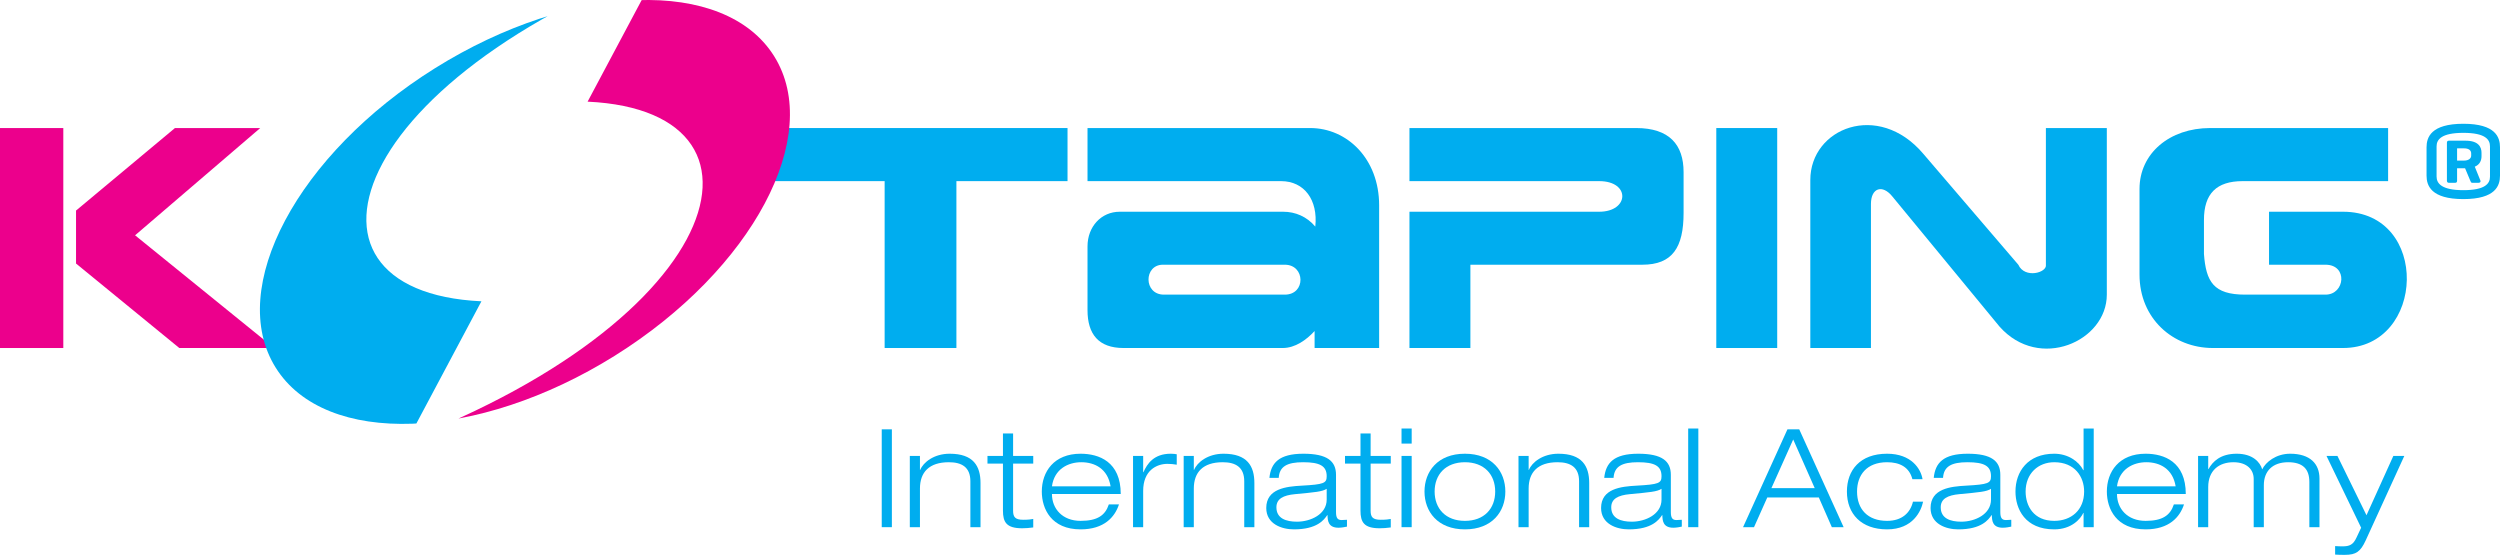
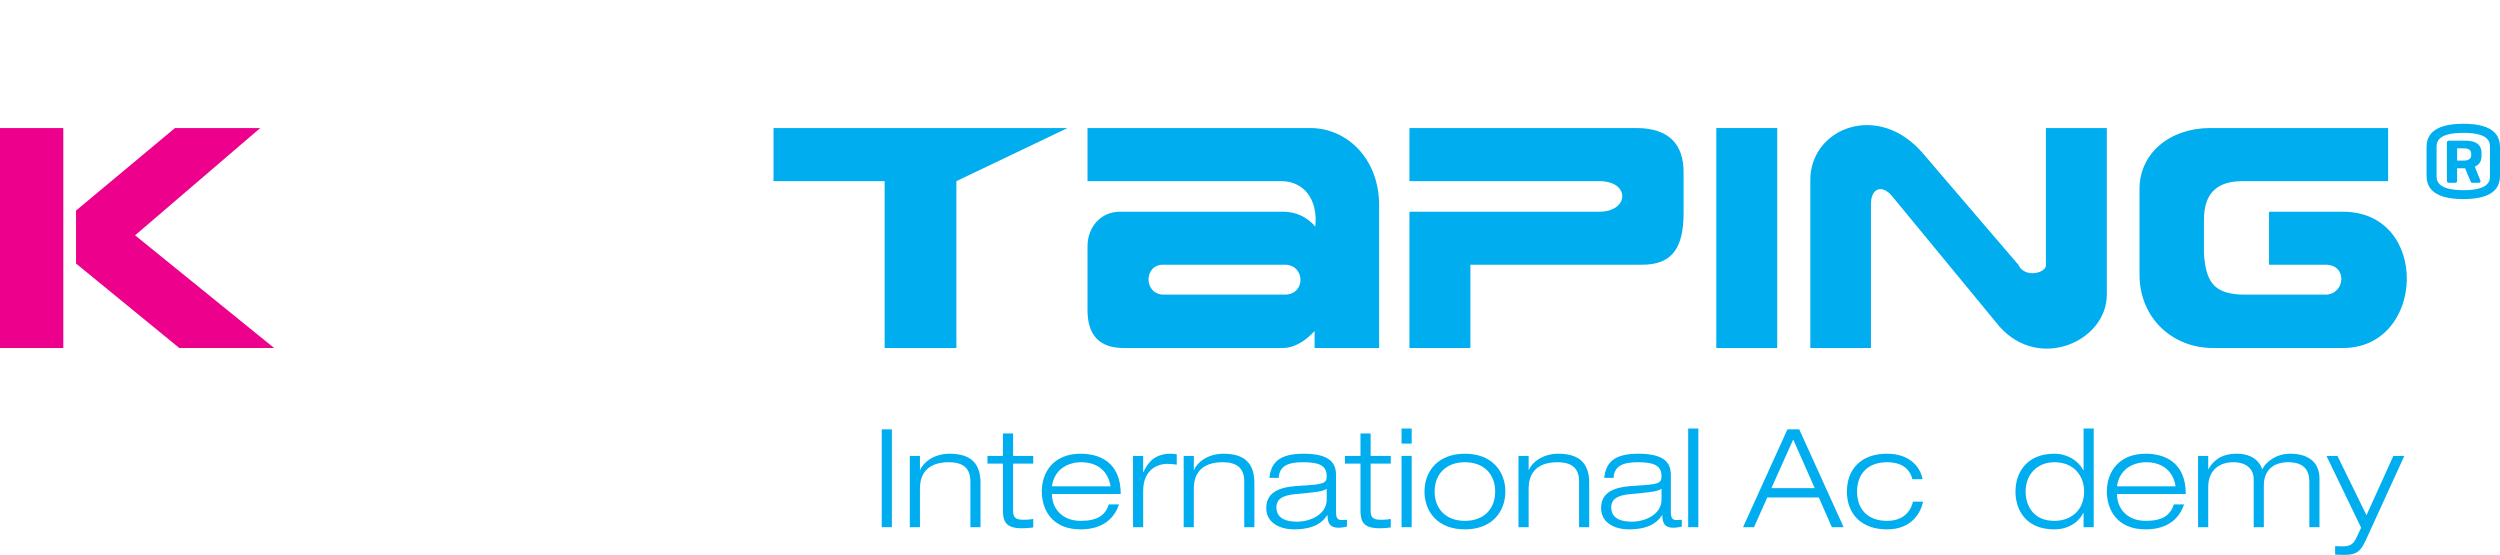
<svg xmlns="http://www.w3.org/2000/svg" width="5587.48pt" height="1240.09pt" viewBox="0 0 5587.48 1240.09" version="1.1">
  <defs>
    <clipPath id="clip1">
      <path d="M 580 0 L 1608 0 L 1608 948 L 580 948 Z M 580 0 " />
    </clipPath>
    <clipPath id="clip2">
      <path d="M 616.191 821.734 C 505.258 644.262 664.719 344.559 972.359 152.359 C 1280 -39.859 1619.309 -51.809 1730.25 125.672 C 1841.18 303.141 1681.711 602.82 1374.07 795.043 C 1066.43 987.266 727.113 999.207 616.191 821.734 Z M 616.191 821.734 " />
    </clipPath>
    <clipPath id="clip3">
      <path d="M 781 0 L 1766 0 L 1766 948 L 781 948 Z M 781 0 " />
    </clipPath>
    <clipPath id="clip4">
-       <path d="M 616.191 821.734 C 505.258 644.262 664.719 344.559 972.359 152.359 C 1280 -39.859 1619.309 -51.809 1730.25 125.672 C 1841.18 303.141 1681.711 602.82 1374.07 795.043 C 1066.43 987.266 727.113 999.207 616.191 821.734 Z M 616.191 821.734 " />
-     </clipPath>
+       </clipPath>
    <clipPath id="clip5">
      <path d="M 5199 1018 L 5374 1018 L 5374 1240.09 L 5199 1240.09 Z M 5199 1018 " />
    </clipPath>
    <clipPath id="clip6">
      <path d="M 5423 276 L 5587.48 276 L 5587.48 445 L 5423 445 Z M 5423 276 " />
    </clipPath>
  </defs>
  <g id="surface1">
-     <path style=" stroke:none;fill-rule:nonzero;fill:rgb(0%,67.839%,93.729%);fill-opacity:1;" d="M 1728.82 286.176 L 2385.914 286.176 L 2385.914 404.832 L 2137.559 404.832 L 2137.559 777.797 L 1977.16 777.797 L 1977.16 404.832 L 1728.82 404.832 L 1728.82 286.176 " />
+     <path style=" stroke:none;fill-rule:nonzero;fill:rgb(0%,67.839%,93.729%);fill-opacity:1;" d="M 1728.82 286.176 L 2385.914 286.176 L 2137.559 404.832 L 2137.559 777.797 L 1977.16 777.797 L 1977.16 404.832 L 1728.82 404.832 L 1728.82 286.176 " />
    <path style=" stroke:none;fill-rule:evenodd;fill:rgb(0%,67.839%,93.729%);fill-opacity:1;" d="M 2430.586 286.176 L 2928.188 286.176 C 3010.844 286.176 3082.363 354.852 3082.363 458.949 L 3082.363 777.797 L 2938.117 777.797 L 2938.117 739.836 C 2919.754 759.906 2894.508 777.797 2866.938 777.797 L 2511.047 777.797 C 2455.168 777.797 2430.586 746.723 2430.586 693.152 L 2430.586 550.797 C 2430.586 506.406 2461.293 473.223 2502.633 473.223 L 2867.715 473.223 C 2895.266 473.223 2920.773 484.113 2939.668 506.406 C 2946 447 2915.176 404.832 2863.117 404.832 L 2430.586 404.832 Z M 2599.055 591.633 C 2556.207 591.633 2555.449 658.5 2601.363 658.5 L 2871.531 658.5 C 2919.016 658.5 2917.465 591.633 2871.531 591.633 L 2599.055 591.633 " />
    <path style=" stroke:none;fill-rule:nonzero;fill:rgb(0%,67.839%,93.729%);fill-opacity:1;" d="M 3150.113 286.176 L 3150.113 404.828 L 3574.18 404.828 C 3644.566 404.828 3641.52 473.223 3574.18 473.223 L 3150.113 473.223 L 3150.113 777.797 L 3286.316 777.797 L 3286.316 591.633 L 3670.605 591.633 C 3737.945 591.633 3762.805 553.09 3762.805 475.781 L 3762.805 384.703 C 3762.805 323.477 3731.043 286.176 3656.824 286.176 L 3150.113 286.176 " />
    <path style=" stroke:none;fill-rule:nonzero;fill:rgb(0%,67.839%,93.729%);fill-opacity:1;" d="M 3835.902 286.176 L 3972.051 286.176 L 3972.051 777.793 L 3835.902 777.793 L 3835.902 286.176 " />
    <path style=" stroke:none;fill-rule:nonzero;fill:rgb(0%,67.839%,93.729%);fill-opacity:1;" d="M 4046.039 777.793 L 4181.551 777.793 L 4181.551 455.879 C 4181.551 419.914 4207.148 411.488 4229.332 439.043 L 4468.898 729.883 C 4557.672 830.145 4708.727 762.805 4708.727 658.5 L 4708.727 286.176 L 4572.551 286.176 L 4572.551 591.633 C 4575.699 609.277 4525.406 623.586 4510.902 591.648 L 4298.23 343.375 C 4197.961 225.508 4046.039 286.176 4046.039 402.305 L 4046.039 777.793 " />
    <path style=" stroke:none;fill-rule:nonzero;fill:rgb(0%,67.839%,93.729%);fill-opacity:1;" d="M 5337.406 286.176 L 5337.406 404.828 L 5012.301 404.828 C 4954.121 404.828 4925.66 432.594 4925.828 491.863 L 4925.828 567.629 C 4930.426 629.629 4947.223 658.5 5017.668 658.5 L 5197.516 658.5 C 5241.168 658.5 5248.035 591.633 5197.516 591.633 L 5071.254 591.633 L 5071.254 473.219 L 5236.57 473.219 C 5431.746 473.219 5421.781 777.797 5236.57 777.797 L 4945.723 777.797 C 4856.148 777.797 4781.805 711.527 4781.805 613.902 L 4781.805 422.207 C 4781.805 342.602 4849.285 286.176 4939.59 286.176 L 5337.406 286.176 " />
    <path style=" stroke:none;fill-rule:nonzero;fill:rgb(92.549%,0%,54.9%);fill-opacity:1;" d="M 0 286.211 L 141.496 286.211 L 141.496 777.812 L 0 777.812 L 0 286.211 " />
    <path style=" stroke:none;fill-rule:nonzero;fill:rgb(92.549%,0%,54.9%);fill-opacity:1;" d="M 169.93 470.59 L 390.984 286.211 L 581.598 286.211 L 301.902 525.91 L 612.691 777.812 L 400.758 777.812 L 169.93 588.996 L 169.93 470.59 " />
    <g clip-path="url(#clip1)" clip-rule="nonzero">
      <g clip-path="url(#clip2)" clip-rule="nonzero">
-         <path style=" stroke:none;fill-rule:nonzero;fill:rgb(0%,67.839%,93.729%);fill-opacity:1;" d="M 1075.961 673.398 C 605.316 651.465 779.555 140.871 1607.488 -128.551 L 1550.859 -219.16 L 66.484 517.539 L 838.375 1119.762 L 1075.961 673.398 " />
-       </g>
+         </g>
    </g>
    <g clip-path="url(#clip3)" clip-rule="nonzero">
      <g clip-path="url(#clip4)" clip-rule="nonzero">
        <path style=" stroke:none;fill-rule:nonzero;fill:rgb(92.549%,0%,54.9%);fill-opacity:1;" d="M 1313.281 227.203 C 1783.918 249.137 1609.676 759.738 781.754 1029.152 L 1135.984 1417.371 L 1952.516 423.598 L 1550.855 -219.16 L 1313.281 227.203 " />
      </g>
    </g>
    <path style=" stroke:none;fill-rule:nonzero;fill:rgb(0%,67.839%,93.729%);fill-opacity:1;" d="M 1970.668 1178.238 L 1993.328 1178.238 L 1993.328 959.559 L 1970.668 959.559 L 1970.668 1178.238 " />
    <path style=" stroke:none;fill-rule:nonzero;fill:rgb(0%,67.839%,93.729%);fill-opacity:1;" d="M 2168.785 1178.238 L 2191.453 1178.238 L 2191.453 1079.621 C 2191.453 1041.641 2175.535 1014.07 2122.535 1014.07 C 2087.34 1014.07 2063.434 1033.371 2056.699 1050.219 L 2056.082 1050.219 L 2056.082 1018.98 L 2033.426 1018.98 L 2033.426 1178.238 L 2056.082 1178.238 L 2056.082 1091.871 C 2056.082 1055.73 2076.289 1033.07 2120.695 1033.07 C 2149.492 1033.07 2168.785 1044.09 2168.785 1075.629 L 2168.785 1178.238 " />
    <path style=" stroke:none;fill-rule:nonzero;fill:rgb(0%,67.839%,93.729%);fill-opacity:1;" d="M 2241.594 1018.98 L 2206.984 1018.98 L 2206.984 1036.129 L 2241.594 1036.129 L 2241.594 1141.168 C 2241.594 1166.898 2249.246 1180.691 2284.465 1180.691 C 2291.816 1180.691 2300.699 1180.07 2309.285 1178.84 L 2309.285 1159.859 C 2304.98 1160.77 2297.953 1161.691 2286.93 1161.691 C 2268.539 1161.691 2264.262 1155.25 2264.262 1141.488 L 2264.262 1036.129 L 2309.285 1036.129 L 2309.285 1018.98 L 2264.262 1018.98 L 2264.262 968.754 L 2241.594 968.754 L 2241.594 1018.98 " />
    <path style=" stroke:none;fill-rule:evenodd;fill:rgb(0%,67.839%,93.729%);fill-opacity:1;" d="M 2478.207 1127.398 C 2470.246 1151.59 2453.098 1164.129 2415.109 1164.129 C 2374.695 1164.129 2351.105 1137.199 2351.105 1104.109 L 2504.855 1104.109 C 2504.855 1031.84 2456.156 1014.07 2415.109 1014.07 C 2355.699 1014.07 2328.438 1054.211 2328.438 1098.602 C 2328.438 1137.5 2349.891 1183.129 2415.109 1183.129 C 2467.789 1183.129 2491.699 1155.57 2500.875 1127.398 Z M 2351.105 1086.98 C 2356.312 1048.078 2387.539 1033.07 2416.645 1033.07 C 2446.965 1033.07 2475.75 1047.781 2482.188 1086.98 L 2351.105 1086.98 " />
    <path style=" stroke:none;fill-rule:nonzero;fill:rgb(0%,67.839%,93.729%);fill-opacity:1;" d="M 2532.324 1178.238 L 2554.977 1178.238 L 2554.977 1097.078 C 2554.977 1051.738 2584.684 1036.73 2609.191 1036.73 C 2616.227 1036.73 2622.969 1037.359 2630.02 1038.582 L 2630.02 1015.309 C 2626.648 1014.688 2622.969 1014.07 2616.547 1014.07 C 2578.871 1014.07 2563.867 1036.43 2555.59 1055.41 L 2554.977 1055.41 L 2554.977 1018.98 L 2532.324 1018.98 L 2532.324 1178.238 " />
    <path style=" stroke:none;fill-rule:nonzero;fill:rgb(0%,67.839%,93.729%);fill-opacity:1;" d="M 2780.867 1178.238 L 2803.52 1178.238 L 2803.52 1079.621 C 2803.52 1041.641 2787.609 1014.07 2734.617 1014.07 C 2699.395 1014.07 2675.52 1033.371 2668.762 1050.219 L 2668.16 1050.219 L 2668.16 1018.98 L 2645.508 1018.98 L 2645.508 1178.238 L 2668.16 1178.238 L 2668.16 1091.871 C 2668.16 1055.73 2688.387 1033.07 2732.777 1033.07 C 2761.57 1033.07 2780.867 1044.09 2780.867 1075.629 L 2780.867 1178.238 " />
    <path style=" stroke:none;fill-rule:evenodd;fill:rgb(0%,67.839%,93.729%);fill-opacity:1;" d="M 2857.961 1067.98 C 2859.492 1042.559 2876.633 1033.07 2912.48 1033.07 C 2949.828 1033.07 2965.137 1041.34 2965.137 1064.309 C 2965.137 1079.922 2959.008 1082.691 2909.434 1085.43 C 2874.508 1087.281 2830.074 1092.172 2830.074 1135.352 C 2830.074 1171.191 2864.684 1183.129 2891.945 1183.129 C 2943.992 1183.129 2959.301 1161.691 2966.395 1151.289 L 2966.984 1151.289 C 2967.297 1163.828 2968.535 1179.449 2991.477 1179.449 C 2998.844 1179.449 3005.879 1177.922 3010.48 1177 L 3010.48 1161.691 C 3006.492 1162.012 3002.5 1162.309 2998.547 1162.309 C 2989.645 1162.309 2985.988 1157.719 2985.988 1144.531 L 2985.988 1061.238 C 2985.988 1030.621 2966.395 1014.07 2913.074 1014.07 C 2858.59 1014.07 2840.508 1034.609 2837.129 1067.98 Z M 2965.137 1116.68 C 2965.137 1149.441 2929.324 1165.98 2898.703 1165.98 C 2874.195 1165.98 2852.754 1158.641 2852.754 1133.809 C 2852.754 1114.828 2868.082 1106.879 2894.402 1104.43 C 2939.707 1100.141 2955.055 1098.922 2965.137 1092.488 L 2965.137 1116.68 " />
    <path style=" stroke:none;fill-rule:nonzero;fill:rgb(0%,67.839%,93.729%);fill-opacity:1;" d="M 3040.684 1018.98 L 3006.07 1018.98 L 3006.07 1036.129 L 3040.684 1036.129 L 3040.684 1141.172 C 3040.684 1166.898 3048.328 1180.691 3083.531 1180.691 C 3090.914 1180.691 3099.797 1180.07 3108.359 1178.84 L 3108.359 1159.859 C 3104.09 1160.77 3096.996 1161.691 3085.973 1161.691 C 3067.629 1161.691 3063.336 1155.25 3063.336 1141.488 L 3063.336 1036.129 L 3108.359 1036.129 L 3108.359 1018.98 L 3063.336 1018.98 L 3063.336 968.754 L 3040.684 968.754 L 3040.684 1018.98 " />
    <path style=" stroke:none;fill-rule:evenodd;fill:rgb(0%,67.839%,93.729%);fill-opacity:1;" d="M 3132.406 991.422 L 3155.094 991.422 L 3155.094 957.73 L 3132.406 957.73 Z M 3132.406 1178.238 L 3155.094 1178.238 L 3155.094 1018.98 L 3132.406 1018.98 L 3132.406 1178.238 " />
    <path style=" stroke:none;fill-rule:evenodd;fill:rgb(0%,67.839%,93.729%);fill-opacity:1;" d="M 3183.746 1098.602 C 3183.746 1143.012 3212.828 1183.129 3274.07 1183.129 C 3335.352 1183.129 3364.434 1143.012 3364.434 1098.602 C 3364.434 1054.211 3335.352 1014.07 3274.07 1014.07 C 3212.828 1014.07 3183.746 1054.211 3183.746 1098.602 Z M 3206.387 1098.602 C 3206.387 1060.32 3231.219 1033.07 3274.07 1033.07 C 3316.961 1033.07 3341.75 1060.32 3341.75 1098.602 C 3341.75 1136.898 3316.961 1164.129 3274.07 1164.129 C 3231.219 1164.129 3206.387 1136.898 3206.387 1098.602 " />
    <path style=" stroke:none;fill-rule:nonzero;fill:rgb(0%,67.839%,93.729%);fill-opacity:1;" d="M 3529.227 1178.238 L 3551.867 1178.238 L 3551.867 1079.621 C 3551.867 1041.641 3535.938 1014.07 3482.988 1014.07 C 3447.73 1014.07 3423.848 1033.371 3417.113 1050.219 L 3416.504 1050.219 L 3416.504 1018.98 L 3393.82 1018.98 L 3393.82 1178.238 L 3416.504 1178.238 L 3416.504 1091.871 C 3416.504 1055.73 3436.727 1033.07 3481.137 1033.07 C 3509.922 1033.07 3529.227 1044.09 3529.227 1075.629 L 3529.227 1178.238 " />
    <path style=" stroke:none;fill-rule:evenodd;fill:rgb(0%,67.839%,93.729%);fill-opacity:1;" d="M 3606.293 1067.98 C 3607.836 1042.559 3624.996 1033.07 3660.809 1033.07 C 3698.164 1033.07 3713.477 1041.34 3713.477 1064.309 C 3713.477 1079.922 3707.387 1082.691 3657.762 1085.43 C 3622.852 1087.281 3578.414 1092.172 3578.414 1135.352 C 3578.414 1171.191 3613.027 1183.129 3640.305 1183.129 C 3692.375 1183.129 3707.688 1161.691 3714.723 1151.289 L 3715.32 1151.289 C 3715.621 1163.828 3716.867 1179.449 3739.855 1179.449 C 3747.191 1179.449 3754.223 1177.922 3758.812 1177 L 3758.812 1161.691 C 3754.824 1162.012 3750.879 1162.309 3746.891 1162.309 C 3738.012 1162.309 3734.324 1157.719 3734.324 1144.531 L 3734.324 1061.242 C 3734.324 1030.621 3714.723 1014.07 3661.406 1014.07 C 3606.891 1014.07 3588.836 1034.609 3585.445 1067.98 Z M 3713.477 1116.68 C 3713.477 1149.441 3677.664 1165.98 3647.039 1165.98 C 3622.504 1165.98 3601.105 1158.641 3601.105 1133.809 C 3601.105 1114.828 3616.414 1106.879 3642.75 1104.43 C 3688.086 1100.141 3703.398 1098.922 3713.477 1092.488 L 3713.477 1116.68 " />
    <path style=" stroke:none;fill-rule:nonzero;fill:rgb(0%,67.839%,93.729%);fill-opacity:1;" d="M 3773.082 1178.238 L 3795.766 1178.238 L 3795.766 957.73 L 3773.082 957.73 L 3773.082 1178.238 " />
    <path style=" stroke:none;fill-rule:evenodd;fill:rgb(0%,67.839%,93.729%);fill-opacity:1;" d="M 4094.152 1178.238 L 4120.492 1178.238 L 4021.273 959.555 L 3994.934 959.555 L 3895.711 1178.238 L 3920.207 1178.238 L 3949.883 1111.789 L 4065.031 1111.789 Z M 4055.855 1090.941 L 3959.113 1090.941 L 4007.801 982.223 L 4055.855 1090.941 " />
    <path style=" stroke:none;fill-rule:nonzero;fill:rgb(0%,67.839%,93.729%);fill-opacity:1;" d="M 4275.449 1121.27 C 4269.621 1146.078 4250.926 1164.129 4217.566 1164.129 C 4174.375 1164.129 4150.484 1138.102 4150.484 1098.602 C 4150.484 1061.852 4171.926 1033.07 4217.566 1033.07 C 4245.73 1033.07 4267.168 1043.789 4274.207 1071.039 L 4296.859 1071.039 C 4293.219 1048.078 4272.07 1014.07 4217.566 1014.07 C 4157.211 1014.07 4127.836 1050.82 4127.836 1098.602 C 4127.836 1148.52 4159.953 1183.129 4217.566 1183.129 C 4275.449 1183.129 4293.801 1142.09 4298.098 1121.27 L 4275.449 1121.27 " />
-     <path style=" stroke:none;fill-rule:evenodd;fill:rgb(0%,67.839%,93.729%);fill-opacity:1;" d="M 4342.691 1067.98 C 4344.234 1042.559 4361.391 1033.07 4397.188 1033.07 C 4434.609 1033.07 4449.859 1041.34 4449.859 1064.309 C 4449.859 1079.918 4443.766 1082.691 4394.152 1085.43 C 4359.238 1087.281 4314.812 1092.168 4314.812 1135.352 C 4314.812 1171.191 4349.422 1183.129 4376.695 1183.129 C 4428.762 1183.129 4444.066 1161.691 4451.102 1151.289 L 4451.707 1151.289 C 4452.012 1163.828 4453.25 1179.449 4476.25 1179.449 C 4483.586 1179.449 4490.621 1177.922 4495.199 1177 L 4495.199 1161.691 C 4491.254 1162.012 4487.254 1162.309 4483.285 1162.309 C 4474.402 1162.309 4470.707 1157.719 4470.707 1144.531 L 4470.707 1061.238 C 4470.707 1030.621 4451.102 1014.07 4397.848 1014.07 C 4343.297 1014.07 4325.234 1034.609 4321.898 1067.98 Z M 4449.859 1116.68 C 4449.859 1149.441 4414.062 1165.98 4383.426 1165.98 C 4358.934 1165.98 4337.508 1158.641 4337.508 1133.809 C 4337.508 1114.828 4352.812 1106.879 4379.148 1104.43 C 4424.488 1100.141 4439.793 1098.918 4449.859 1092.488 L 4449.859 1116.68 " />
    <path style=" stroke:none;fill-rule:evenodd;fill:rgb(0%,67.839%,93.729%);fill-opacity:1;" d="M 4656.773 1178.238 L 4679.453 1178.238 L 4679.453 957.73 L 4656.773 957.73 L 4656.773 1050.82 L 4656.172 1050.82 C 4645.75 1030.621 4621.547 1014.07 4591.23 1014.07 C 4531.836 1014.07 4504.562 1054.211 4504.562 1098.602 C 4504.562 1137.5 4526.008 1183.129 4591.23 1183.129 C 4629.844 1183.129 4650.027 1159.859 4656.172 1146.379 L 4656.773 1146.379 Z M 4658.008 1098.602 C 4658.008 1140.242 4628.926 1164.129 4591.23 1164.129 C 4544.984 1164.129 4527.242 1130.461 4527.242 1098.602 C 4527.242 1058.18 4555.406 1033.07 4591.23 1033.07 C 4637.512 1033.07 4658.008 1065.828 4658.008 1098.602 " />
    <path style=" stroke:none;fill-rule:evenodd;fill:rgb(0%,67.839%,93.729%);fill-opacity:1;" d="M 4858.562 1127.398 C 4850.59 1151.59 4833.449 1164.129 4795.477 1164.129 C 4755.047 1164.129 4731.457 1137.199 4731.457 1104.109 L 4885.207 1104.109 C 4885.207 1031.84 4836.535 1014.07 4795.477 1014.07 C 4736.074 1014.07 4708.801 1054.211 4708.801 1098.602 C 4708.801 1137.5 4730.262 1183.129 4795.477 1183.129 C 4848.164 1183.129 4872.051 1155.57 4881.223 1127.398 Z M 4731.457 1086.98 C 4736.672 1048.078 4767.902 1033.07 4796.973 1033.07 C 4827.305 1033.07 4856.137 1047.781 4862.551 1086.98 L 4731.457 1086.98 " />
    <path style=" stroke:none;fill-rule:nonzero;fill:rgb(0%,67.839%,93.729%);fill-opacity:1;" d="M 5161.375 1178.238 L 5184.02 1178.238 L 5184.02 1069.52 C 5184.02 1036.73 5163.219 1014.07 5118.473 1014.07 C 5086.605 1014.07 5063.672 1033.07 5056.008 1048.98 C 5051.398 1033.07 5034.859 1014.07 4999.047 1014.07 C 4962.602 1014.07 4945.426 1031.539 4935.949 1048.379 L 4935.344 1048.379 L 4935.344 1018.98 L 4912.668 1018.98 L 4912.668 1178.238 L 4935.344 1178.238 L 4935.344 1088.5 C 4935.344 1051.738 4959.23 1033.07 4991.703 1033.07 C 5022.613 1033.07 5036.992 1050.219 5036.992 1070.422 L 5036.992 1178.238 L 5059.668 1178.238 L 5059.668 1084.211 C 5059.668 1053.27 5078.973 1033.07 5113.891 1033.07 C 5146.648 1033.07 5161.375 1048.078 5161.375 1077.16 L 5161.375 1178.238 " />
    <g clip-path="url(#clip5)" clip-rule="nonzero">
      <path style=" stroke:none;fill-rule:nonzero;fill:rgb(0%,67.839%,93.729%);fill-opacity:1;" d="M 5289.094 1151.59 L 5224.148 1018.98 L 5199.688 1018.98 L 5277.125 1179.449 L 5266.742 1201.512 C 5259.355 1217.441 5251.445 1221.109 5235.191 1221.109 C 5229.062 1221.109 5223.852 1220.809 5218.973 1220.488 L 5218.973 1239.488 C 5225.699 1240.09 5233.645 1240.09 5240.699 1240.09 C 5265.82 1240.09 5275.609 1233.051 5287.246 1207.941 L 5373.621 1018.98 L 5349.125 1018.98 L 5289.094 1151.59 " />
    </g>
    <g clip-path="url(#clip6)" clip-rule="nonzero">
      <path style=" stroke:none;fill-rule:nonzero;fill:rgb(0%,67.839%,93.729%);fill-opacity:1;" d="M 5491.562 331.578 L 5491.562 358.875 L 5507.676 358.875 C 5516.758 358.875 5523.066 354.324 5523.066 348.027 L 5523.066 342.777 C 5523.066 335.777 5517.137 331.578 5507.676 331.578 Z M 5531.121 372.527 L 5543.738 403.676 C 5544.766 406.477 5543.016 408.578 5539.18 408.578 L 5525.535 408.578 C 5522.723 408.578 5522.383 406.824 5520.977 403.676 L 5509.422 376.027 L 5491.562 376.027 L 5491.562 403.676 C 5491.562 406.824 5490.535 408.578 5487.039 408.578 L 5473.363 408.578 C 5470.242 408.578 5468.836 406.824 5468.836 403.676 L 5468.836 319.324 C 5468.836 315.824 5470.242 314.426 5473.363 314.426 L 5510.145 314.426 C 5539.863 314.426 5546.172 328.777 5546.172 341.727 L 5546.172 348.727 C 5546.172 357.828 5543.016 367.625 5531.121 372.527 Z M 5565.094 327.023 C 5565.094 311.625 5554.227 296.926 5505.586 296.926 C 5456.941 296.926 5445.734 311.625 5445.734 327.023 L 5445.734 394.578 C 5445.734 409.977 5456.941 425.027 5505.586 425.027 C 5554.227 425.027 5565.094 410.324 5565.094 394.926 Z M 5587.477 392.477 C 5587.477 414.523 5578.016 444.977 5505.586 444.977 C 5433.117 444.977 5423.316 414.523 5423.316 392.477 L 5423.316 329.125 C 5423.316 307.078 5433.117 276.625 5505.586 276.625 C 5578.016 276.625 5587.477 307.078 5587.477 329.125 L 5587.477 392.477 " />
    </g>
  </g>
</svg>